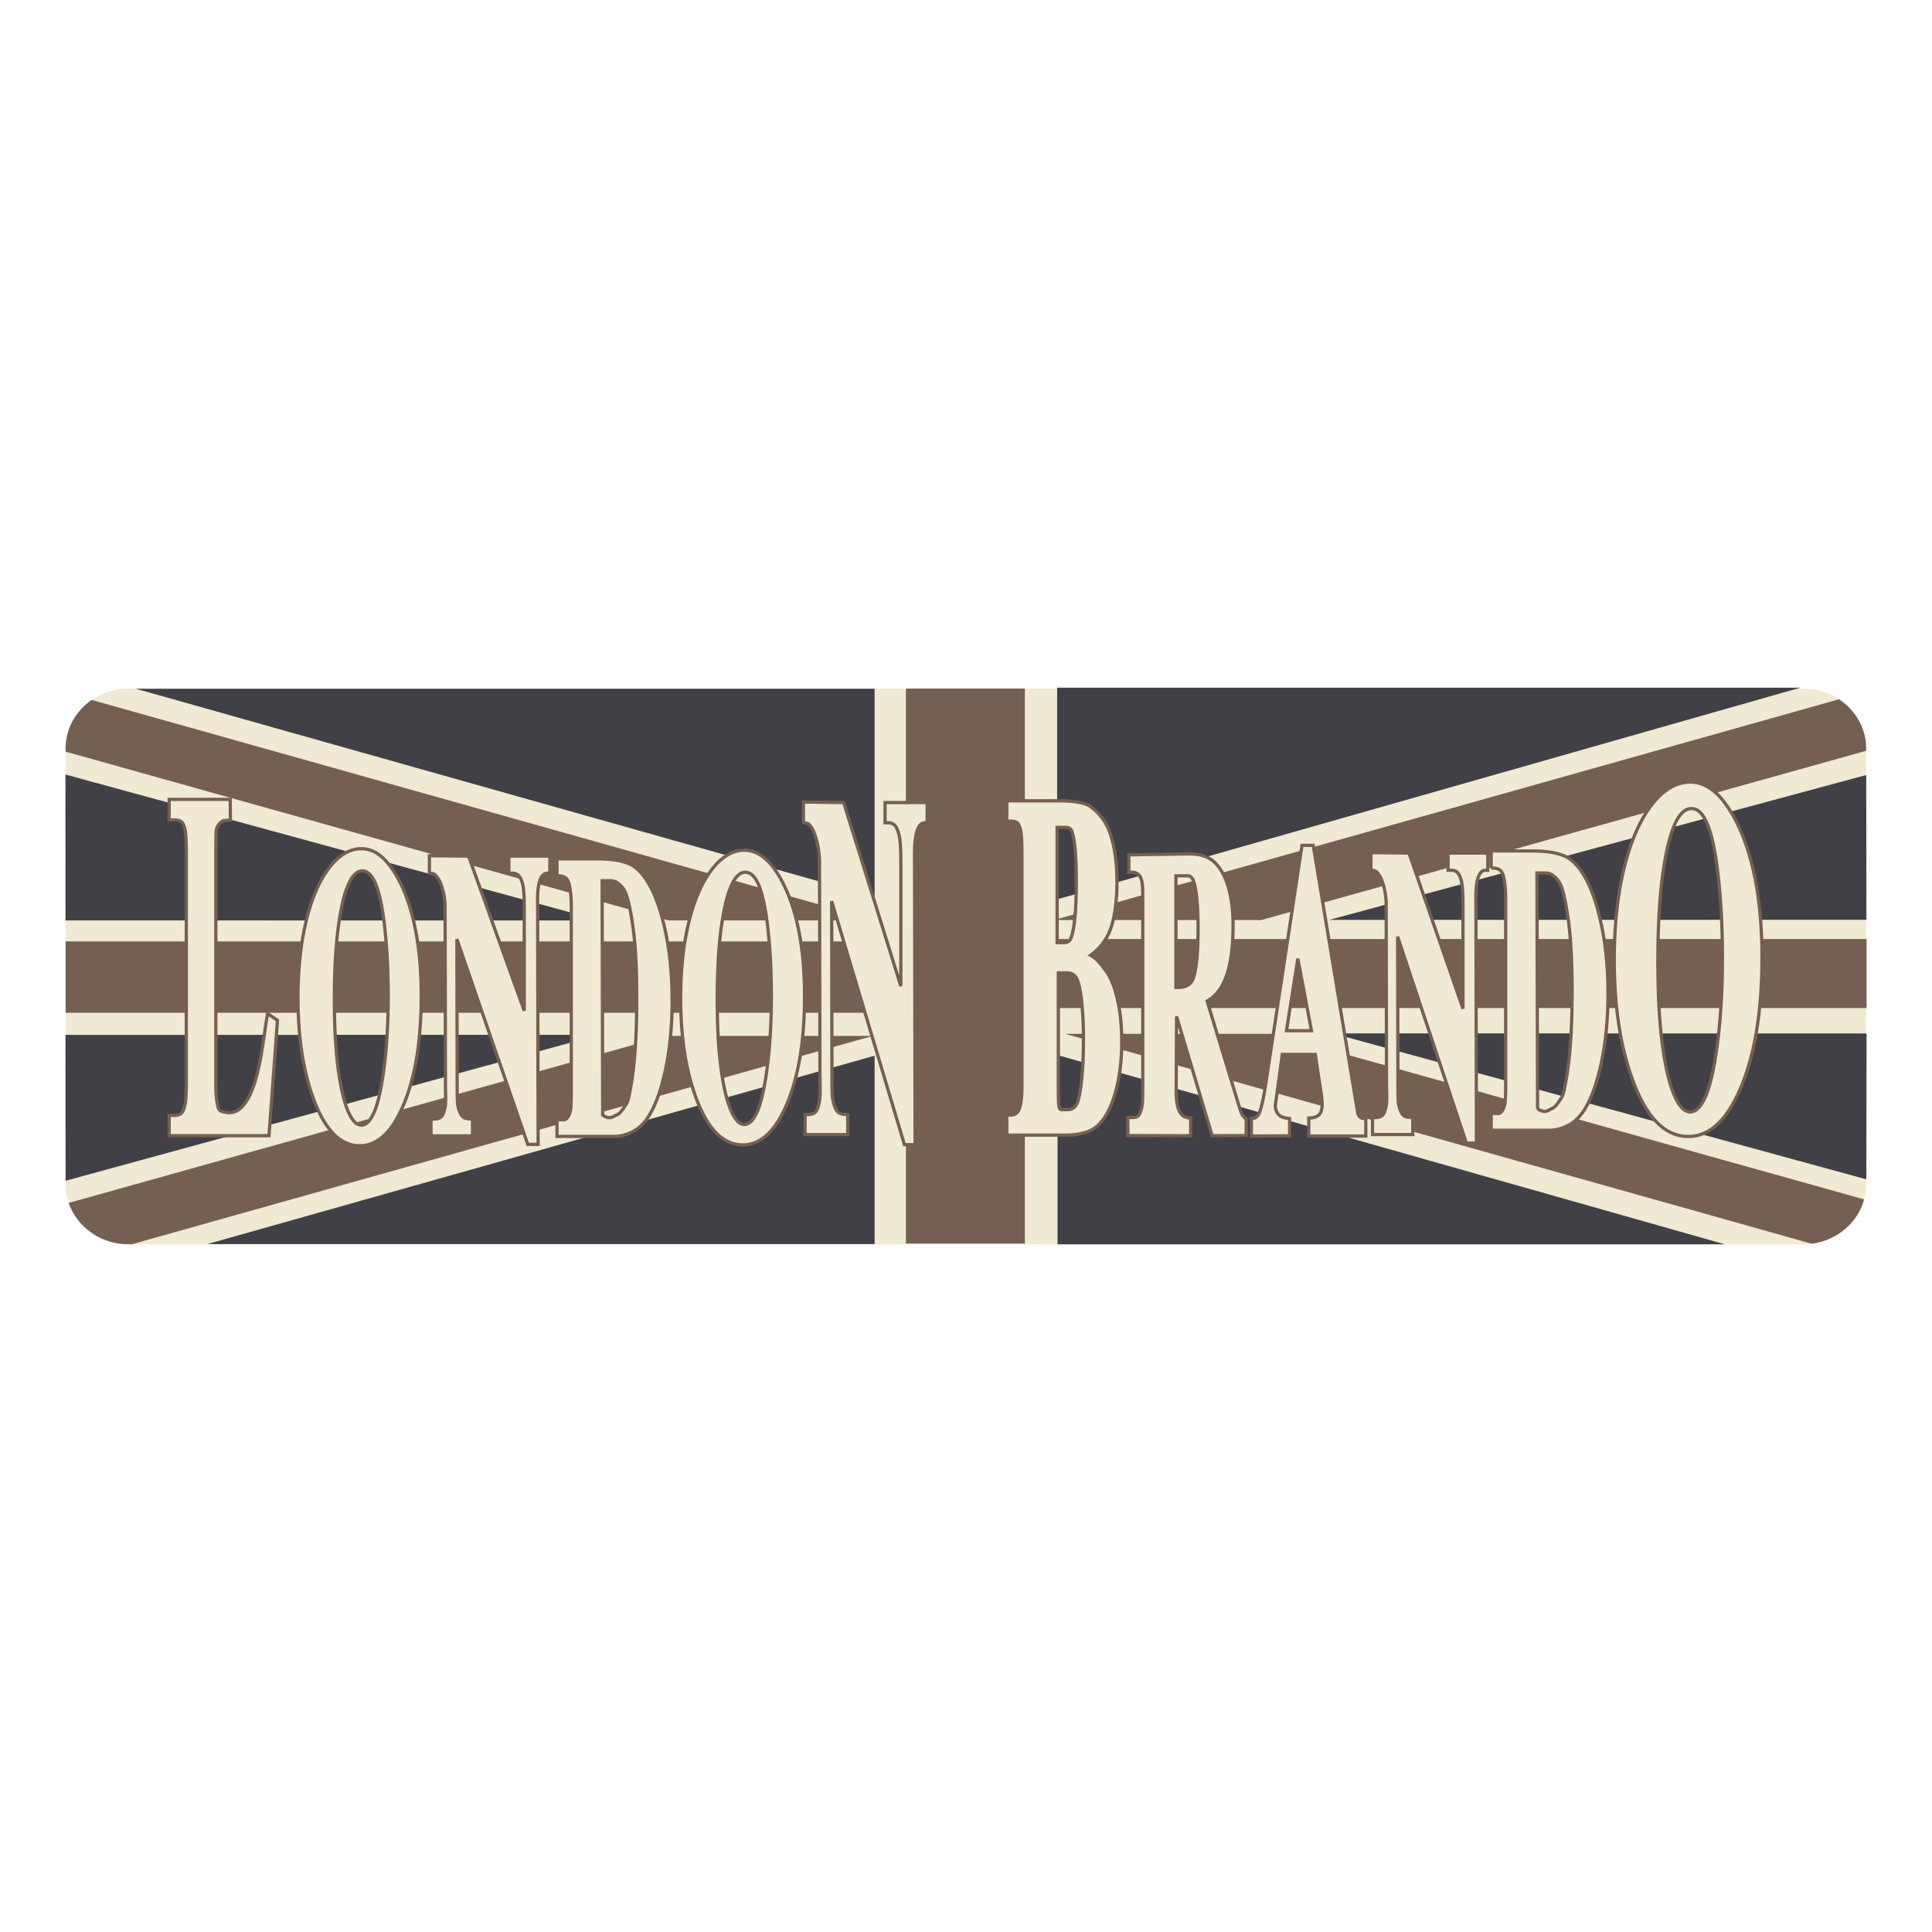
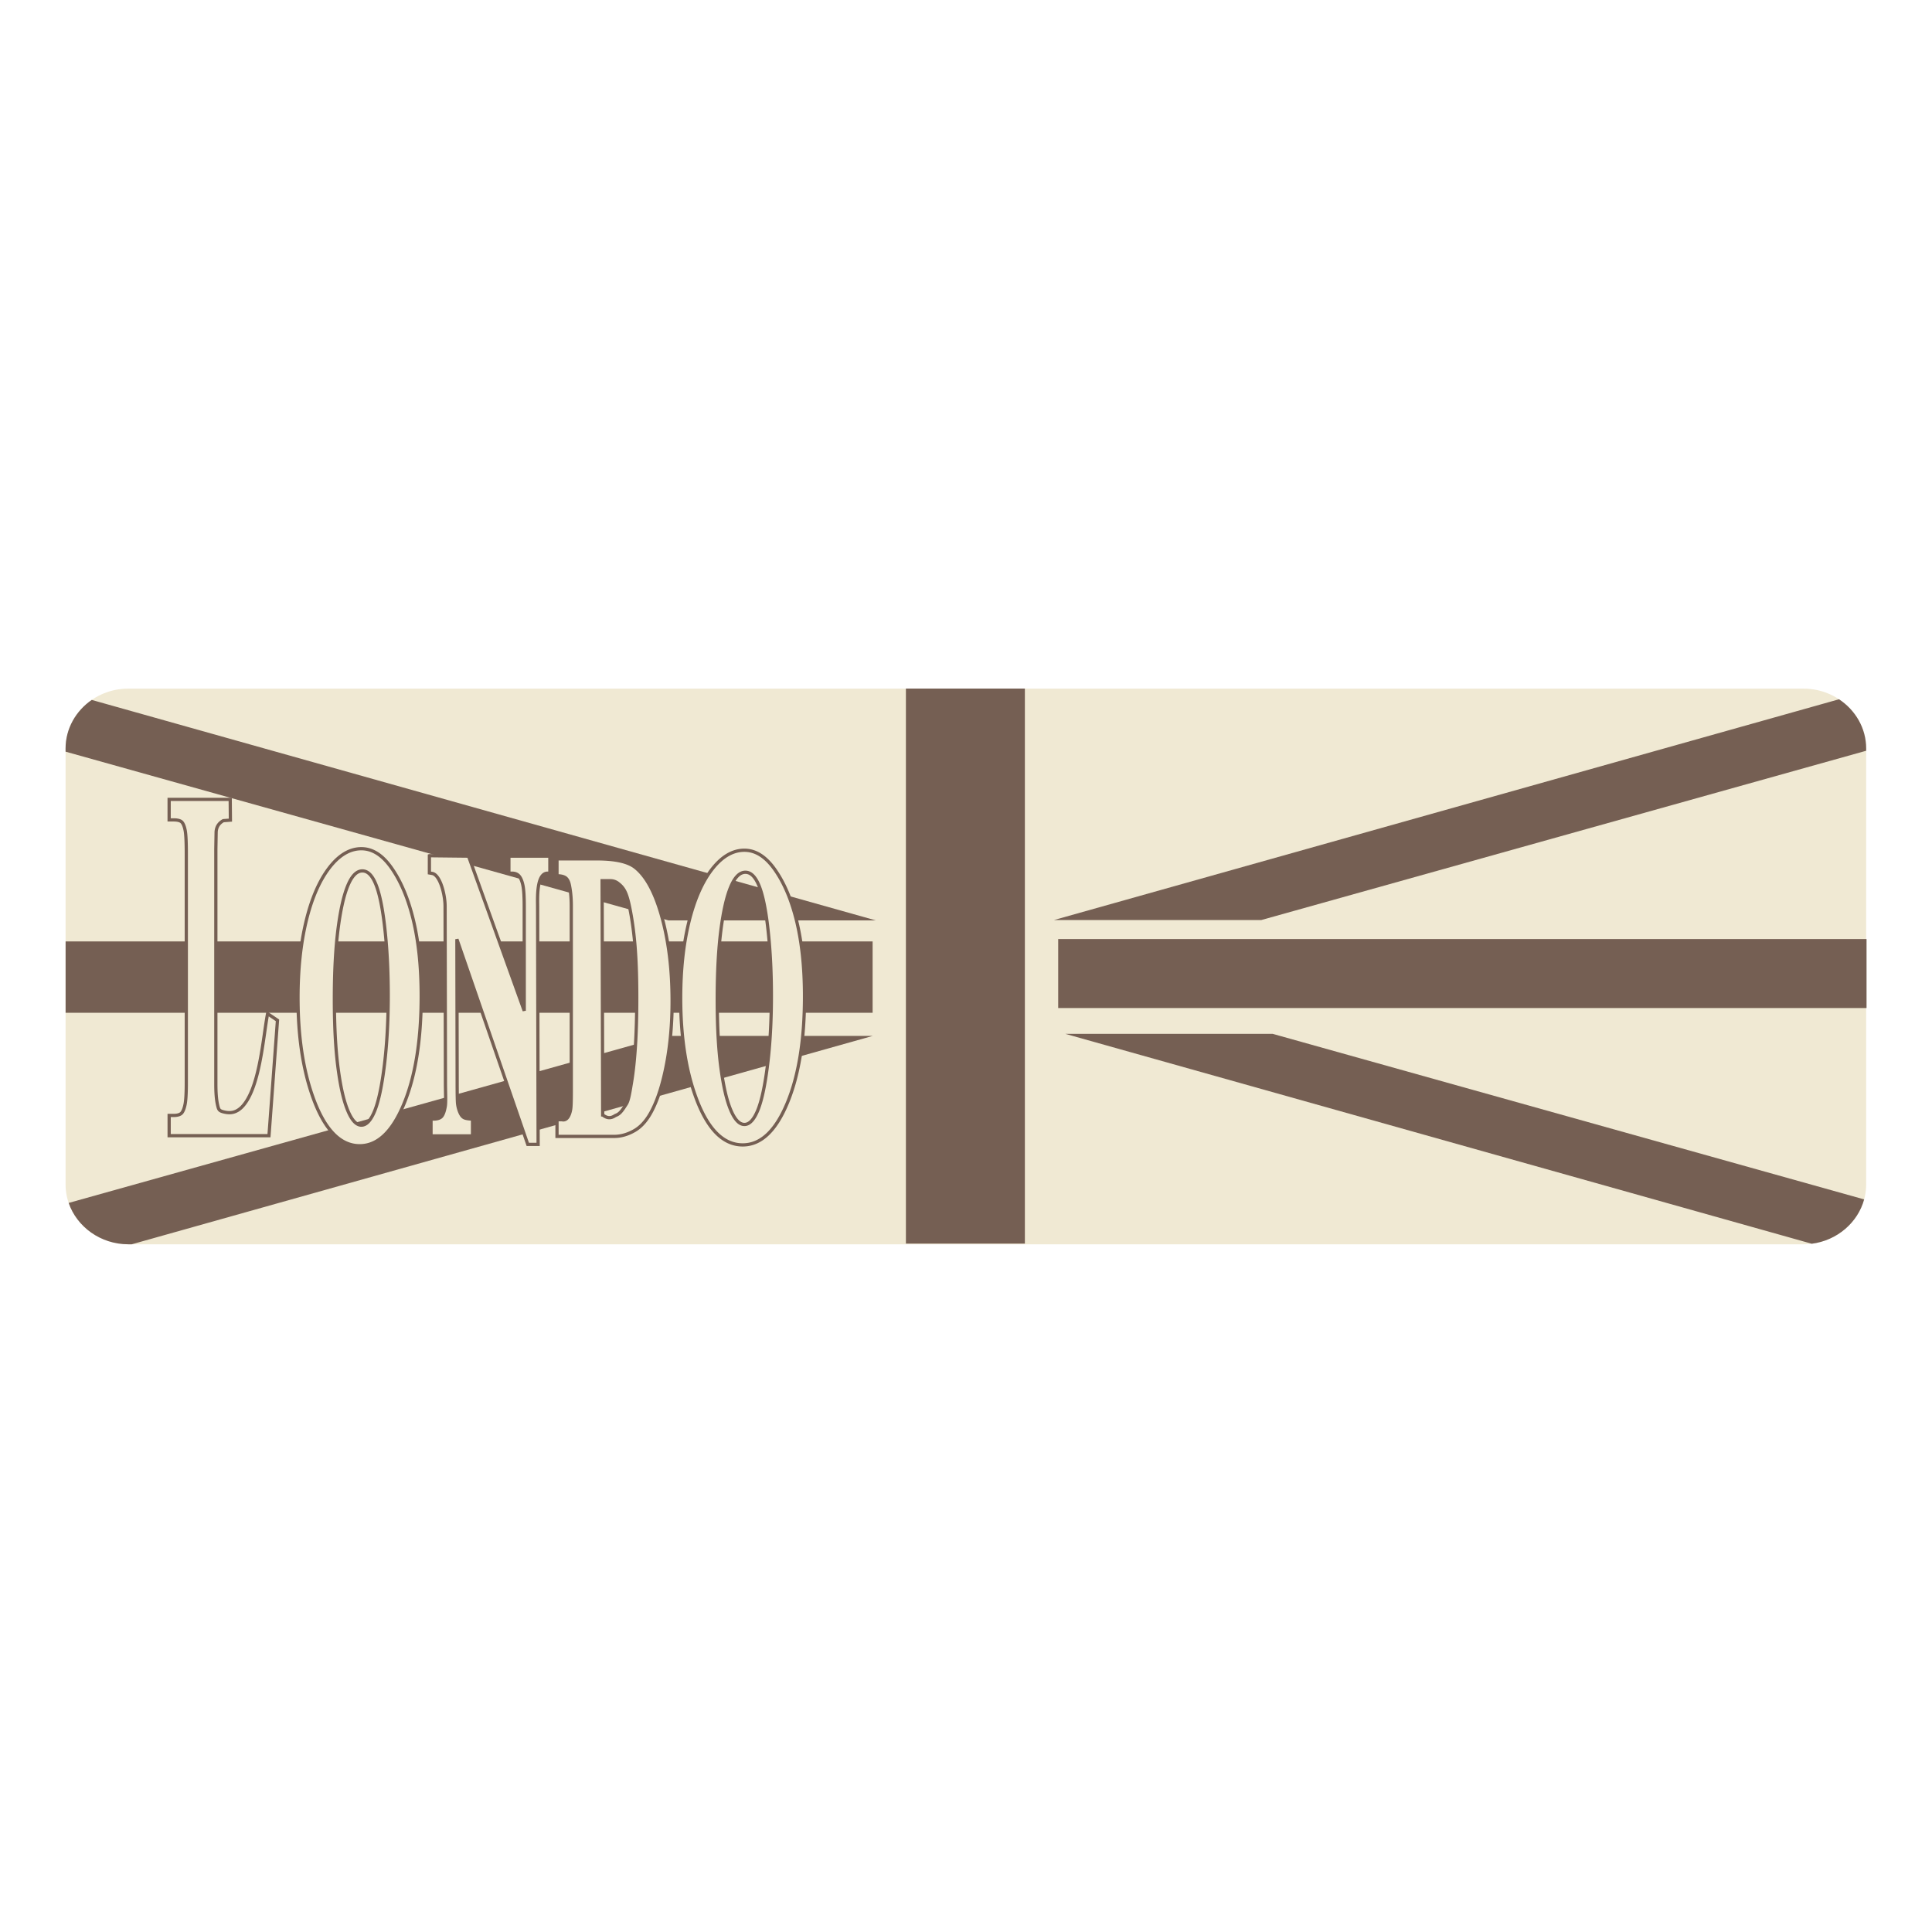
<svg xmlns="http://www.w3.org/2000/svg" width="2500" height="2500" viewBox="0 0 192.756 192.756">
  <g fill-rule="evenodd" clip-rule="evenodd">
    <path fill="#fff" d="M0 0h192.756v192.756H0V0z" />
    <path d="M12.805 68.703h167.119c3.445 0 6.264 2.688 6.264 5.976v43.488c0 3.287-2.818 5.977-6.264 5.977H12.805c-3.445 0-6.263-2.689-6.263-5.977V74.678c0-3.287 2.818-5.975 6.263-5.975z" fill="#f0e9d3" />
-     <path d="M105.471 89.726l74.141-21.114h-74.141v21.114zm80.74 2.041l-53.59.009 53.574-14.451.016 14.442zm.016 11.342l-53.256-.01 53.232 14.562.024-14.552zm-80.717 2.159l66.572 18.877H105.51v-18.877zm-18.25.058l-66.572 18.797H87.26v-18.797zm-80.726-2.074l53.245-.01-53.233 14.563-.012-14.553zm.004-11.424l53.318.009L6.53 77.275l.008 14.553zM87.259 89.5L13.56 68.717h73.699V89.5z" fill="#414046" />
    <path d="M183.48 69.767c1.633 1.082 2.707 2.882 2.707 4.911v.225L125.83 91.795h-20.688l78.338-22.028zm-77.904 23.922h80.65v6.883h-80.65v-6.883zm80.41 25.975c-.633 2.316-2.695 4.098-5.227 4.424l-74.465-20.939h20.688l59.004 16.515zm-172.841 4.479h-.34c-2.769 0-5.132-1.738-5.954-4.127l59.535-16.662h20.688l-73.929 20.789zM6.546 93.926h80.515v7.121H6.546v-7.121zm-.004-18.933v-.316c0-1.988 1.032-3.758 2.61-4.846l78.224 21.996H66.688L6.542 74.993zm83.841-6.294h11.869v55.374H90.383V68.699z" fill="#755f53" />
    <path d="M16.877 79.755h6.091l.019 2.069-.707.054c-.394.218-.698.572-.717 1.165l-.029 1.657v23.398c0 .564.011 1.445.177 2.162.096.416.135.549.55.66.752.203 1.295.07 1.825-.426 1.833-1.779 2.16-7.02 2.612-9.361l.985.664-.847 11.512h-9.96v-2.02h.428c.415 0 .694-.09.836-.262.143-.182.252-.469.332-.879.076-.41.116-1.117.116-2.109V85.215c0-1.158-.036-1.93-.106-2.324-.073-.386-.176-.673-.312-.837-.136-.172-.425-.254-.867-.254h-.428v-2.045h.002zM36.155 86.891c-.564 0-1.049.491-1.454 1.473-.406.974-.73 2.418-.974 4.318-.243 1.907-.367 4.255-.367 7.046 0 2.67.12 4.936.362 6.785.24 1.857.562 3.281.968 4.264.405.988.862 1.479 1.367 1.479.503 0 .948-.484 1.335-1.443.387-.969.708-2.49.962-4.564.251-2.068.379-4.375.379-6.906 0-2.58-.127-4.935-.379-7.066-.219-1.836-.505-3.19-.864-4.066-.359-.878-.802-1.32-1.335-1.32zm-.099-2.215c1.1 0 2.093.631 2.981 1.886.961 1.36 1.699 3.12 2.215 5.279.516 2.166.772 4.669.772 7.515 0 4.41-.575 8.006-1.728 10.789-1.15 2.777-2.618 4.166-4.405 4.166-1.99 0-3.571-1.67-4.732-5.014-.949-2.719-1.427-5.98-1.427-9.771 0-2.818.268-5.35.805-7.593.537-2.236 1.294-4.003 2.279-5.307.985-1.298 2.067-1.95 3.24-1.95zM42.842 85.374l3.907.043 5.554 15.427V90.416c0-.942-.042-1.625-.122-2.035-.081-.417-.203-.731-.367-.943-.164-.211-.406-.321-.726-.321h-.316v-1.7h4.088v1.7h-.221c-1.134 0-1.002 2.568-1.001 3.299l.051 23.758h-1.033l-7.071-20.468.027 14.398c.002 1.107.015 1.783.044 2.021.039.307.114.588.221.84.107.254.235.432.382.52.143.096.438.15.884.164v1.68h-4.139v-1.68h.218c.421 0 .705-.096.854-.281.149-.184.261-.504.343-.963.082-.449.025-1.283.023-2.369l-.035-17.62c-.002-1.204-.511-3.136-1.279-3.272l-.287-.051.001-1.719zM60.131 111.238c.425.332.791.361 1.216.086.114-.074.311-.094.573-.377.197-.213.377-.502.573-.807.227-.355.349-1.172.516-2.168.166-1.002.295-2.201.385-3.598.091-1.396.135-2.994.135-4.789 0-1.789-.044-3.334-.135-4.649a34.507 34.507 0 0 0-.407-3.529c-.182-1.043-.362-1.875-.604-2.392-.221-.473-.47-.688-.744-.901a1.218 1.218 0 0 0-.741-.244h-.826l.059 23.368zm-4.56-23.862v-1.687h3.986c1.825 0 3.098.284 3.82.854 1.06.833 1.923 2.392 2.584 4.668.729 2.514 1.096 5.4 1.096 8.672 0 2.223-.18 4.289-.538 6.199-.361 1.918-.836 3.455-1.421 4.613-.486.984-1.071 1.674-1.754 2.08-.683.4-1.371.604-2.065.604h-5.707v-1.666h.464l.153.02c.197 0 .357-.102.483-.297.125-.197.216-.461.268-.793.039-.252.057-.834.057-1.748V90.371c0-1.043-.116-1.657-.171-1.962-.074-.413-.19-.645-.358-.797-.094-.085-.337-.236-.897-.236zM74.368 87.025c-.567 0-1.055.487-1.461 1.46-.408.967-.734 2.4-.979 4.285-.245 1.892-.369 4.222-.369 6.989 0 2.65.121 4.896.364 6.732.241 1.844.565 3.256.973 4.23.408.98.866 1.467 1.374 1.467.506 0 .954-.48 1.343-1.434.389-.959.712-2.469.967-4.527.252-2.051.381-4.34.381-6.85 0-2.561-.129-4.897-.381-7.012-.221-1.822-.508-3.165-.869-4.034s-.808-1.306-1.343-1.306zm-.1-2.197c1.106 0 2.104.625 2.997 1.871.966 1.349 1.707 3.095 2.226 5.237.519 2.149.776 4.632.776 7.457 0 4.375-.578 7.941-1.737 10.703-1.155 2.754-2.632 4.131-4.428 4.131-2 0-3.589-1.654-4.757-4.973-.954-2.697-1.434-5.932-1.434-9.695 0-2.795.27-5.307.809-7.532.539-2.219 1.301-3.971 2.291-5.265.99-1.287 2.078-1.934 3.257-1.934z" fill="#f0e9d3" stroke="#755f53" stroke-width=".323" stroke-miterlimit="2.613" />
-     <path d="M80.158 80.02l4.013.051 5.706 18.31V86.004c0-1.118-.044-1.929-.126-2.415-.083-.495-.209-.868-.377-1.119-.169-.251-.417-.381-.746-.381h-.325v-2.018h4.2v2.018h-.227c-1.165 0-1.031 3.047-1.029 3.915l.052 28.197h-1.061l-7.263-24.293.028 17.088c.002 1.314.015 2.117.046 2.4.039.365.116.697.227.996.11.301.242.512.393.617.147.113.451.178.908.193v1.994h-4.252v-1.994h.224c.432 0 .724-.111.877-.332.153-.219.268-.6.353-1.143.083-.535.025-1.525.023-2.812l-.036-20.912c-.002-1.429-.524-3.722-1.313-3.884l-.294-.061-.001-2.038zM168.756 80.671c-.678 0-1.258.585-1.744 1.757-.486 1.163-.875 2.886-1.166 5.153-.293 2.275-.441 5.078-.441 8.407 0 3.188.145 5.889.434 8.098.287 2.217.674 3.914 1.16 5.086.486 1.18 1.033 1.764 1.641 1.764.602 0 1.137-.576 1.6-1.723.465-1.154.85-2.969 1.154-5.445.299-2.469.453-5.221.453-8.24 0-3.079-.154-5.889-.453-8.433-.264-2.191-.605-3.806-1.037-4.851-.431-1.046-.964-1.573-1.601-1.573zm-.119-2.643c1.318 0 2.51.753 3.574 2.25 1.152 1.623 2.035 3.723 2.654 6.299.619 2.585.926 5.571.926 8.967 0 5.262-.689 9.553-2.072 12.874-1.377 3.312-3.139 4.969-5.279 4.969-2.387 0-4.281-1.99-5.674-5.98-1.139-3.246-1.711-7.135-1.711-11.661 0-3.363.32-6.383.965-9.06.643-2.668 1.551-4.777 2.732-6.333 1.18-1.547 2.477-2.325 3.885-2.325zM153.402 110.611c.432.334.803.363 1.234.086.115-.074.314-.092.58-.377.201-.215.385-.506.582-.812.23-.359.354-1.18.523-2.182.168-1.01.299-2.217.391-3.621s.137-3.014.137-4.82c0-1.801-.045-3.355-.137-4.678a34.567 34.567 0 0 0-.414-3.552c-.184-1.05-.367-1.888-.611-2.407-.225-.476-.477-.693-.756-.907a1.24 1.24 0 0 0-.752-.246h-.838l.061 23.516zm-4.629-24.013V84.9h4.045c1.854 0 3.145.286 3.877.859 1.076.838 1.953 2.407 2.623 4.697.74 2.53 1.111 5.435 1.111 8.727 0 2.236-.182 4.316-.545 6.24-.367 1.93-.85 3.477-1.441 4.643-.494.988-1.088 1.684-1.781 2.094-.693.402-1.393.605-2.096.605h-5.793v-1.676h.473l.154.02c.201 0 .363-.102.49-.299.129-.199.219-.465.271-.799.039-.252.059-.838.059-1.76v-18.64c0-1.05-.117-1.668-.174-1.975-.074-.416-.191-.649-.363-.802-.093-.084-.341-.236-.91-.236zM136.781 85.068l3.791.044 5.389 15.522V90.142c0-.949-.043-1.636-.121-2.048-.078-.419-.195-.735-.355-.948s-.395-.323-.703-.323h-.309v-1.71h3.967v1.71h-.215c-1.1 0-.973 2.583-.971 3.319l.049 23.901-1.002.002-6.859-20.593.027 14.486c.002 1.113.014 1.795.043 2.035.037.309.109.59.213.844.105.254.23.434.371.523.141.096.426.15.857.164v1.691h-4.014v-1.691h.211c.408 0 .684-.096.828-.281s.254-.51.334-.969c.078-.453.023-1.293.021-2.385l-.033-17.727c-.004-1.212-.496-3.155-1.24-3.293l-.279-.051v-1.73zM128.35 102.83h2.492l-1.355-7.185-1.137 7.185zm1.554-18.489h1.115l4.434 26.651c.072.428.332.598.633.598h.18v1.752h-5.689v-1.795c1.58-.012 1.43-1.199 1.184-2.812l-.539-3.535h-3.285l-.701 5.105c.049.805.436 1.236 1.428 1.285v1.729l-3.812.023v-1.752c.318 0 .459-.08.598-.242.139-.158.242-.412.348-.768.104-.355.281-1.104.455-2.242l3.651-23.997zM117.324 87.378v11.143c.422 0 1.258.002 1.613-.666.182-.34.328-.938.436-1.818.105-.881.158-2.002.158-3.371 0-1.156-.037-2.129-.113-2.919-.078-.79-.182-1.382-.314-1.777-.131-.395-.33-.592-.592-.592h-1.188zm-4.695-2.085l5.953-.1c1.15-.019 2.021.288 2.609.856s1.039 1.39 1.359 2.465c.314 1.075.473 2.321.473 3.739 0 2.577-.258 6.359-2.59 7.617l3.199 10.52c.154.42.195.92.703 1.256v1.646l-3.396.021-3.551-11.906-.043 7.34c-.006 2.256.561 2.793 1.445 2.799v1.768l-6.264-.021v-1.795h.404c.303 0 .506-.049.609-.145.104-.088.195-.254.277-.486a3.85 3.85 0 0 0 .172-.896c.012-.145.021-.822.027-2.027V89.611c0-.808-.02-1.386-.104-1.726-.16-.651-.504-.946-1.285-.837v-1.755h.003z" fill="#f0e9d3" stroke="#755f53" stroke-width=".323" stroke-miterlimit="2.613" />
-     <path d="M105.59 97.066v10.957c0 1.104.008 1.758.02 1.969.018.287.053.482.105.598.037.082.141.121.312.121h.445c.439 0 .754-.178.943-.539.188-.357.35-1.119.482-2.277.133-1.154.199-2.551.199-4.176a36.76 36.76 0 0 0-.162-3.652c-.107-1.062-.258-1.822-.447-2.297-.191-.473-.529-.703-1.016-.703h-.881v-.001zm-.119-14.517v11.498h.686c.32 0 .539-.123.656-.376.184-.407.324-1.098.424-2.074.096-.975.145-2.227.145-3.756 0-1.29-.045-2.365-.131-3.233-.09-.861-.209-1.452-.357-1.767-.096-.191-.297-.292-.602-.292h-.821zm-5.022-2.652h5.234c1.385 0 2.529.184 3.045.531.758.509 1.605 1.428 2.049 2.766.441 1.338.662 2.954.662 4.831 0 1.355-.117 2.571-.35 3.647-.324 1.496-.996 2.716-2.281 3.634.623.318 1.195 1.099 1.518 1.541.492.668.879 1.623 1.164 2.871.285 1.24.428 2.645.428 4.203 0 1.518-.139 2.922-.42 4.211-.277 1.289-.674 2.35-1.184 3.184-.51.824-1.107 1.354-1.785 1.59a6.52 6.52 0 0 1-2.098.344h-5.982v-2.008h.404c.389 0 .65-.172.795-.506.207-.457.309-1.225.309-2.293V85.275c0-1.085-.031-1.819-.094-2.219-.064-.4-.156-.686-.283-.865-.125-.172-.367-.262-.727-.262h-.404v-2.032z" fill="#f0e9d3" stroke="#755f53" stroke-width=".327" stroke-miterlimit="2.613" />
  </g>
</svg>